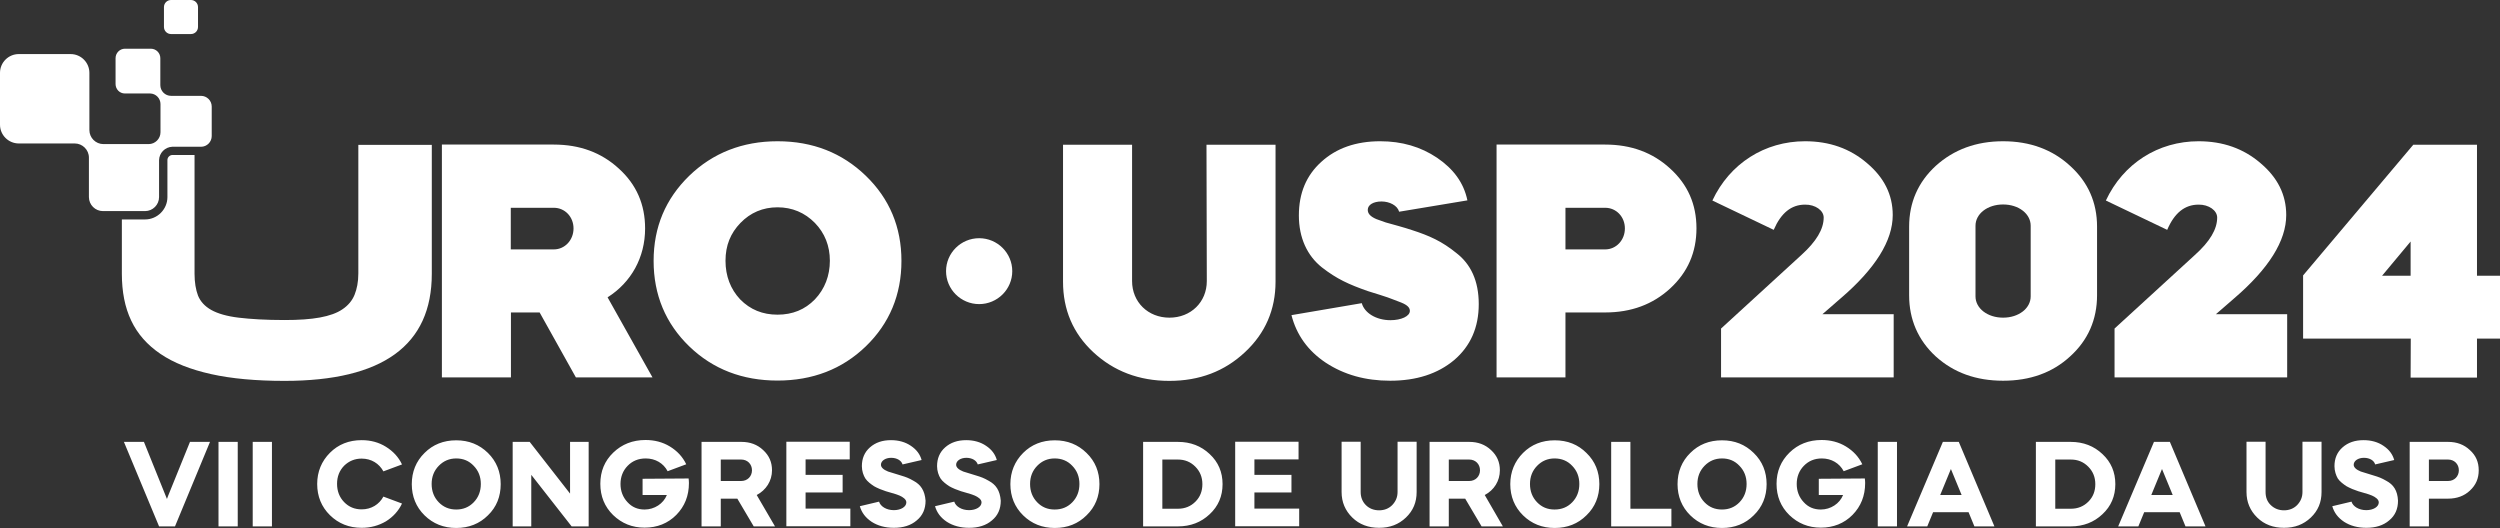
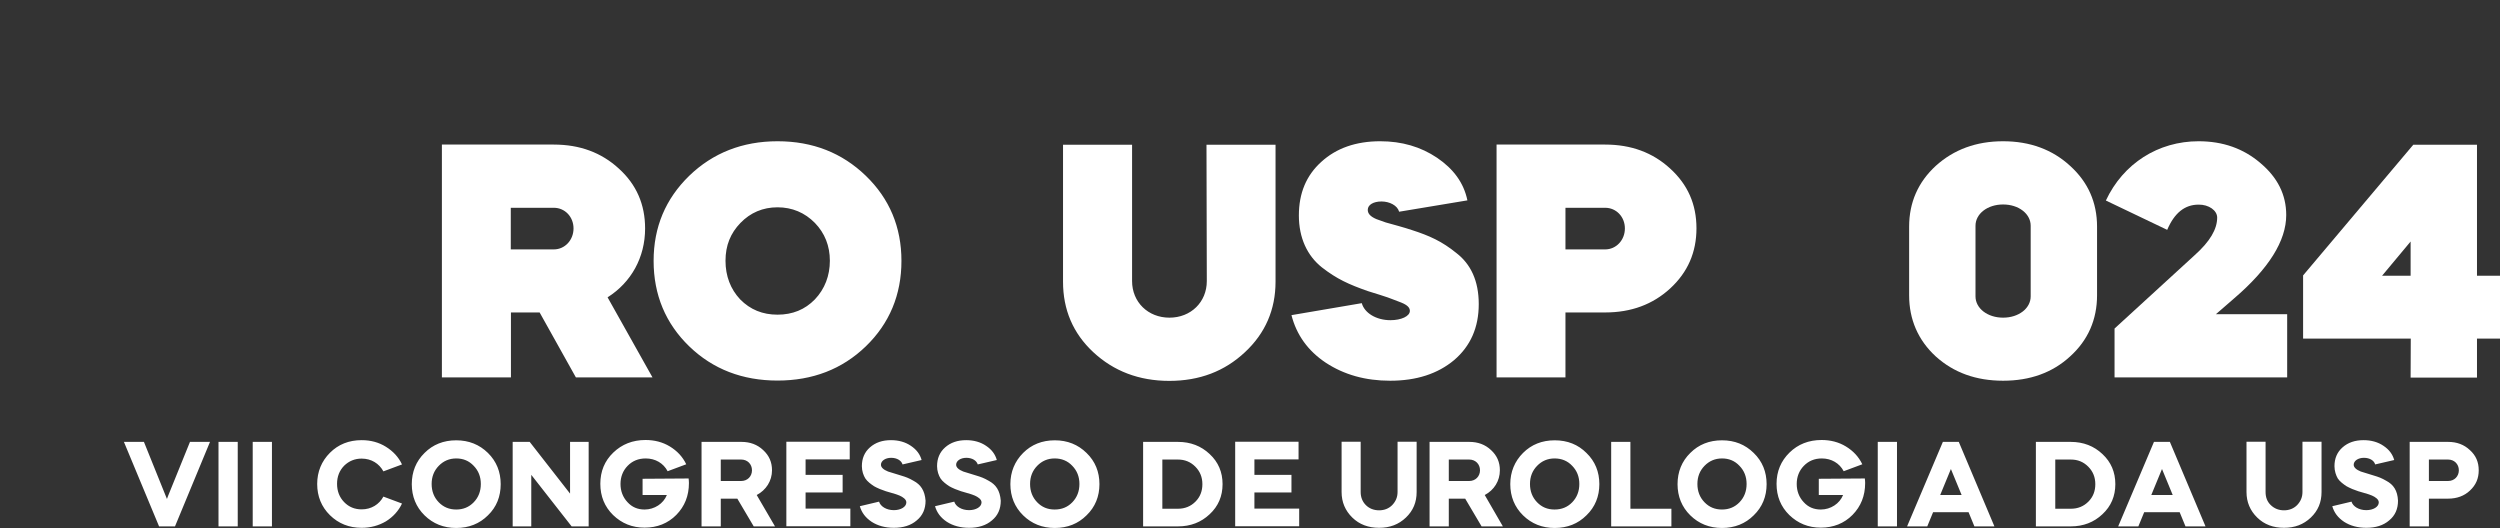
<svg xmlns="http://www.w3.org/2000/svg" version="1.1" id="Camada_1" x="0px" y="0px" viewBox="0 0 1585.8 334.9" style="enable-background:new 0 0 1585.8 334.9;" xml:space="preserve">
  <rect x="0" y="0" width="1585.8" height="334.9" fill="#333333" stroke="none" />
  <style type="text/css">
	.st0{fill:#FFFFFF;}
	.st1{fill-rule:evenodd;clip-rule:evenodd;fill:#FFFFFF;}
</style>
  <g>
    <path class="st0" d="M106.6,314.6l-0.7,1.9l-14.6-36.2H78.6l22.3,53.6h10.1l22.2-53.6h-12.7L106.6,314.6z M138.6,333.9h12.2v-53.6   h-12.2V333.9z M160.3,333.9h12.2v-53.6h-12.2V333.9z M229.4,290.9c6.1,0,11.1,3.1,13.8,8.1l11.8-4.4c-2.2-4.7-5.7-8.4-10.2-11.2   c-4.5-2.8-9.6-4.2-15.4-4.2c-8.1,0-14.8,2.7-20.1,8s-8.1,12-8.1,19.8s2.7,14.5,8.1,19.8c5.4,5.3,12.1,8,20.1,8   c5.7,0,10.8-1.4,15.4-4.1c4.5-2.8,8-6.6,10.2-11.3l-11.8-4.4c-2.7,5-7.7,8.1-13.8,8.1c-4.4,0-8.1-1.5-11.1-4.6   c-3-3.1-4.5-7-4.5-11.6s1.5-8.4,4.5-11.5C221.4,292.4,225.1,290.9,229.4,290.9z M289.4,279.3c-8.1,0-14.8,2.7-20.1,8   c-5.4,5.3-8.1,12-8.1,19.8s2.7,14.5,8.1,19.8c5.4,5.3,12.1,8,20.1,8s14.8-2.7,20.1-8c5.5-5.3,8.1-12,8.1-19.8s-2.7-14.5-8.1-19.8   C304.1,282,297.4,279.3,289.4,279.3L289.4,279.3z M300.5,318.6c-3,3.1-6.7,4.6-11.1,4.6s-8.1-1.5-11.1-4.6c-3-3.1-4.5-7-4.5-11.6   s1.5-8.4,4.5-11.5c3-3.1,6.7-4.7,11.1-4.7s8.1,1.5,11.1,4.7c3,3.1,4.5,6.9,4.5,11.5S303.5,315.5,300.5,318.6z M361.6,313.1   L336,280.3h-10.8v53.6h11.8v-32.7l25.6,32.7h10.8v-53.6h-11.8V313.1z M407.6,303.7V314H423c-2.2,5.5-7.9,9.2-14.1,9.2   c-4.4,0-8-1.5-10.9-4.7c-2.9-3.1-4.4-7-4.4-11.5s1.5-8.4,4.5-11.5c3-3.1,6.8-4.7,11.5-4.7c6.1,0,11.2,3,13.9,8.1l11.8-4.4   c-2.3-4.8-5.8-8.5-10.4-11.3c-4.6-2.8-9.8-4.1-15.4-4.1c-8.2,0-15,2.7-20.5,8s-8.2,11.9-8.2,19.8s2.7,14.5,8.1,19.8   c5.5,5.3,12.1,8,20,8s14.8-2.7,20.1-8.1s8-12.1,8-20.2c0-1-0.1-2-0.2-2.9L407.6,303.7L407.6,303.7z M489.7,298.3   c0-5.1-1.8-9.3-5.6-12.8c-3.7-3.5-8.3-5.2-13.8-5.2H445v53.6h12.2v-17.6h10.5l10.4,17.6h13.5L480,314   C485.9,310.9,489.7,305.1,489.7,298.3L489.7,298.3z M470.2,305.1h-13v-13.6h13c3.9,0,6.8,2.9,6.8,6.8S474.1,305.1,470.2,305.1   L470.2,305.1z M511,312.4h23.5v-11.2H511v-9.8h28v-11.2h-40.2v53.6h40.6v-11.2H511V312.4L511,312.4z M579.5,305   c-3.1-1.8-4.8-2.4-8.1-3.4c-4.3-1.3-7-2.1-8.1-2.5c-3-1.2-4.5-2.7-4.5-4.3c0-2.5,2.8-4.4,6.5-4.4s6.5,1.8,7.2,4.2l12.1-2.8   c-1-3.6-3.2-6.6-6.8-9c-3.5-2.4-7.8-3.6-12.6-3.6c-5.5,0-9.9,1.5-13.4,4.6c-3.4,3-5.1,7-5.1,11.9c0,3.1,1,5.9,2.2,7.8   s3.8,3.8,5.5,4.9c0.8,0.5,2.1,1.1,3.7,1.8l3.8,1.4c0.9,0.2,2.3,0.7,4.1,1.2l0.8,0.2c3.1,1,4.9,1.6,6.7,3.1c0.9,0.8,1.4,1.6,1.4,2.6   c0,2.8-3.5,4.9-7.9,4.9c-4.8,0-8.5-2.4-9.4-5.4l-12.2,2.9c1.2,4.1,3.6,7.3,7.5,9.9c3.9,2.5,8.6,3.8,14.1,3.8   c5.9,0,10.8-1.5,14.5-4.7c3.8-3.1,5.6-7.3,5.6-12.5C586.6,311.1,584,307.4,579.5,305L579.5,305z M627.2,305   c-3.1-1.8-4.8-2.4-8.1-3.4c-4.3-1.3-7-2.1-8.1-2.5c-3-1.2-4.5-2.7-4.5-4.3c0-2.5,2.8-4.4,6.5-4.4s6.5,1.8,7.2,4.2l12.1-2.8   c-1-3.6-3.2-6.6-6.8-9c-3.5-2.4-7.8-3.6-12.6-3.6c-5.5,0-9.9,1.5-13.4,4.6c-3.4,3-5.1,7-5.1,11.9c0,3.1,1,5.9,2.2,7.8   s3.8,3.8,5.5,4.9c0.8,0.5,2.1,1.1,3.7,1.8l3.8,1.4c0.9,0.2,2.3,0.7,4.1,1.2l0.8,0.2c3.1,1,4.9,1.6,6.7,3.1c0.9,0.8,1.4,1.6,1.4,2.6   c0,2.8-3.5,4.9-7.9,4.9c-4.8,0-8.5-2.4-9.4-5.4l-12.2,2.9c1.2,4.1,3.6,7.3,7.5,9.9c3.9,2.5,8.6,3.8,14.1,3.8   c5.9,0,10.8-1.5,14.5-4.7c3.8-3.1,5.6-7.3,5.6-12.5C634.3,311.1,631.7,307.4,627.2,305L627.2,305z M669.1,279.3   c-8.1,0-14.8,2.7-20.1,8s-8.1,12-8.1,19.8s2.7,14.5,8.1,19.8c5.4,5.3,12.1,8,20.1,8s14.8-2.7,20.1-8c5.5-5.3,8.2-12,8.2-19.8   s-2.7-14.5-8.2-19.8C683.8,282,677.1,279.3,669.1,279.3z M680.2,318.6c-3,3.1-6.7,4.6-11.2,4.6s-8.1-1.5-11.1-4.6   c-3-3.1-4.5-7-4.5-11.6s1.5-8.4,4.5-11.5c3-3.1,6.7-4.7,11.1-4.7s8.2,1.5,11.2,4.7c3,3.1,4.5,6.9,4.5,11.5S683.2,315.5,680.2,318.6   z M767.3,288c-5.4-5.1-12.1-7.7-20.1-7.7h-22.1v53.6h22.1c8,0,14.7-2.6,20.1-7.7c5.5-5.1,8.2-11.5,8.2-19.1S772.8,293.1,767.3,288z    M758.3,318.2c-3,3-6.7,4.5-11.1,4.5h-9.9v-31.2h9.9c4.4,0,8,1.5,11,4.5s4.5,6.7,4.5,11.1S761.3,315.2,758.3,318.2L758.3,318.2z    M795.7,312.4h23.5v-11.2h-23.5v-9.8h28v-11.2h-40.2v53.6h40.6v-11.2h-28.4V312.4L795.7,312.4z M886.5,312.1c0,3.3-1.2,6-3.4,8.3   c-2.2,2.2-5,3.3-8.3,3.3s-6.2-1.1-8.4-3.3s-3.3-5-3.3-8.3v-31.9H851v31.9c0,6.4,2.3,11.8,6.8,16.2c4.5,4.4,10.2,6.5,17,6.5   s12.4-2.1,17-6.5s6.8-9.7,6.8-16.2v-31.9h-12.1L886.5,312.1L886.5,312.1z M951.4,298.3c0-5.1-1.8-9.3-5.6-12.8   c-3.7-3.5-8.3-5.2-13.8-5.2h-25.2v53.6H919v-17.6h10.4l10.4,17.6h13.5L941.8,314C947.7,310.9,951.4,305.1,951.4,298.3L951.4,298.3z    M932,305.1h-13v-13.6h13c3.9,0,6.8,2.9,6.8,6.8S935.9,305.1,932,305.1L932,305.1z M986.2,279.3c-8.1,0-14.8,2.7-20.1,8   s-8.1,12-8.1,19.8s2.7,14.5,8.1,19.8c5.4,5.3,12.1,8,20.1,8s14.8-2.7,20.1-8c5.5-5.3,8.2-12,8.2-19.8s-2.7-14.5-8.2-19.8   C1001,282,994.3,279.3,986.2,279.3z M997.3,318.6c-3,3.1-6.7,4.6-11.2,4.6s-8.1-1.5-11.1-4.6c-3-3.1-4.5-7-4.5-11.6   s1.5-8.4,4.5-11.5c3-3.1,6.7-4.7,11.1-4.7s8.2,1.5,11.2,4.7c3,3.1,4.5,6.9,4.5,11.5S1000.3,315.5,997.3,318.6z M1034.2,280.3H1022   v53.6h38.2v-11.2h-26V280.3L1034.2,280.3z M1092.3,279.3c-8.1,0-14.8,2.7-20.1,8c-5.4,5.3-8.1,12-8.1,19.8s2.7,14.5,8.1,19.8   c5.4,5.3,12.1,8,20.1,8s14.8-2.7,20.1-8c5.5-5.3,8.2-12,8.2-19.8s-2.7-14.5-8.2-19.8C1107,282,1100.4,279.3,1092.3,279.3z    M1103.4,318.6c-3,3.1-6.7,4.6-11.1,4.6c-4.5,0-8.1-1.5-11.1-4.6c-3-3.1-4.5-7-4.5-11.6s1.5-8.4,4.5-11.5c3-3.1,6.7-4.7,11.1-4.7   c4.4,0,8.1,1.5,11.1,4.7c3,3.1,4.5,6.9,4.5,11.5S1106.4,315.5,1103.4,318.6z M1153.7,303.7V314h15.4c-2.2,5.5-7.9,9.2-14.1,9.2   c-4.4,0-8-1.5-10.9-4.7c-2.9-3.1-4.4-7-4.4-11.5s1.5-8.4,4.5-11.5c3-3.1,6.8-4.7,11.4-4.7c6.1,0,11.2,3,13.9,8.1l11.8-4.4   c-2.3-4.8-5.8-8.5-10.4-11.3c-4.6-2.8-9.8-4.1-15.4-4.1c-8.2,0-15,2.7-20.4,8s-8.2,11.9-8.2,19.8s2.7,14.5,8.1,19.8   c5.5,5.3,12.1,8,20,8c7.9,0,14.8-2.7,20.1-8.1s8-12.1,8-20.2c0-1-0.1-2-0.2-2.9L1153.7,303.7L1153.7,303.7z M1191.1,333.9h12.2   v-53.6h-12.2V333.9z M1232.4,280.3l-22.7,53.6h12.8l3.7-9h22.5l3.7,9h12.7l-22.6-53.6H1232.4L1232.4,280.3z M1230.7,314l6.8-16.5   l6.8,16.5H1230.7L1230.7,314z M1333.6,288c-5.4-5.1-12.1-7.7-20.1-7.7h-22.1v53.6h22.1c8,0,14.7-2.6,20.1-7.7   c5.5-5.1,8.2-11.5,8.2-19.1S1339.1,293.1,1333.6,288z M1324.7,318.2c-3,3-6.7,4.5-11.1,4.5h-9.9v-31.2h9.9c4.4,0,8,1.5,11,4.5   s4.5,6.7,4.5,11.1S1327.7,315.2,1324.7,318.2L1324.7,318.2z M1366.3,280.3l-22.7,53.6h12.8l3.7-9h22.5l3.7,9h12.7l-22.6-53.6   H1366.3L1366.3,280.3z M1364.6,314l6.8-16.5l6.8,16.5H1364.6L1364.6,314z M1460.5,312.1c0,3.3-1.2,6-3.4,8.3   c-2.2,2.2-5,3.3-8.3,3.3s-6.1-1.1-8.4-3.3s-3.3-5-3.3-8.3v-31.9h-12.1v31.9c0,6.4,2.3,11.8,6.8,16.2c4.5,4.4,10.2,6.5,17,6.5   s12.4-2.1,17-6.5s6.8-9.7,6.8-16.2v-31.9h-12.1L1460.5,312.1L1460.5,312.1z M1513.7,305c-3.1-1.8-4.8-2.4-8.1-3.4   c-4.3-1.3-7-2.1-8.1-2.5c-3-1.2-4.5-2.7-4.5-4.3c0-2.5,2.8-4.4,6.5-4.4s6.5,1.8,7.1,4.2l12.1-2.8c-1-3.6-3.2-6.6-6.8-9   c-3.5-2.4-7.8-3.6-12.6-3.6c-5.5,0-9.9,1.5-13.4,4.6c-3.4,3-5.1,7-5.1,11.9c0,3.1,1,5.9,2.1,7.8c1.2,1.9,3.8,3.8,5.5,4.9   c0.9,0.5,2.1,1.1,3.7,1.8l3.8,1.4c0.9,0.2,2.3,0.7,4.1,1.2l0.8,0.2c3.1,1,4.9,1.6,6.7,3.1c0.9,0.8,1.4,1.6,1.4,2.6   c0,2.8-3.5,4.9-7.9,4.9c-4.8,0-8.5-2.4-9.4-5.4l-12.2,2.9c1.2,4.1,3.6,7.3,7.5,9.9c3.9,2.5,8.6,3.8,14.1,3.8   c5.9,0,10.8-1.5,14.5-4.7c3.8-3.1,5.6-7.3,5.6-12.5C1520.8,311.1,1518.2,307.4,1513.7,305L1513.7,305z M1566.7,285.5   c-3.7-3.5-8.3-5.2-13.8-5.2h-24.4v53.6h12.2v-17.6h12.2c5.5,0,10.2-1.7,13.8-5.1c3.8-3.5,5.6-7.7,5.6-12.9   S1570.5,288.9,1566.7,285.5z M1552.9,305.1h-12.2v-13.6h12.2c3.9,0,6.8,2.9,6.8,6.8S1556.8,305.1,1552.9,305.1L1552.9,305.1z" />
    <path class="st1" d="M765.5,178.3c0,13.3-10.1,23.2-23.7,23.2s-23.7-9.9-23.7-23.2V91.8h-43.8v86.9c0,17.7,6.3,32.7,19.2,44.7   c12.9,12,29,18.2,48.2,18.2s35.1-6.1,48-18.2c12.9-12,19.4-27,19.4-44.7V91.8h-43.8L765.5,178.3L765.5,178.3z M923.8,160.5   c-9.1-7.4-17.1-11-28.3-14.6c-4.4-1.5-12.9-3.8-16.5-4.8l-5.9-2.1c-4-1.7-5.5-3.6-5.5-5.9c0-3.2,3.6-5.3,8.7-5.3s10.1,2.5,11.2,6.5   l43.3-7.2c-2.3-11.2-8.9-20-19.2-27c-10.4-7-22.4-10.5-36.1-10.5c-15.4,0-27.9,4.4-37.4,13.1c-9.5,8.6-14.2,19.8-14.2,34   s5.3,25.5,14.6,32.9c9.5,7.4,17.1,10.8,29,15l8,2.5c3.6,1.1,6.3,2.1,7.8,2.7l5.5,2.1c4.2,1.7,5.5,3.4,5.5,5.3   c0,3.4-5.5,5.9-12.3,5.9c-9.1,0-16.5-4.6-18.2-10.8l-44.6,7.6c3.2,12.5,10.4,22.6,21.8,30.2c11.6,7.6,25.1,11.4,40.8,11.4   c16.7,0,30.2-4.4,40.6-13.1c10.4-8.9,15.6-20.7,15.6-35.5S932.9,167.5,923.8,160.5L923.8,160.5z M1059.4,106.9   c-11-10.1-24.7-15.2-41.2-15.2h-68.9v147.7H993v-41.2h25.2c16.5,0,30.2-5.1,41.2-15.2c11.2-10.3,16.7-23,16.7-38.2   S1070.6,117.1,1059.4,106.9L1059.4,106.9z M1018.2,158.2H993v-26.4h25.2c7,0,12.5,5.7,12.5,13.1S1025.2,158.2,1018.2,158.2   L1018.2,158.2z M409.2,144.9c0-15.2-5.5-27.9-16.7-38c-11-10.1-24.7-15.2-41.2-15.2h-71v147.7h43.8v-41.2h18.2l23,41.2h48.6   l-28.5-50.8C400.4,179.1,409.2,163.3,409.2,144.9L409.2,144.9z M351.3,158.2h-27.3v-26.4h27.3c7,0,12.5,5.7,12.5,13.1   S358.3,158.2,351.3,158.2L351.3,158.2z M493.2,89.6c-22.2,0-41,7.4-56,21.9c-15,14.6-22.6,32.5-22.6,54s7.6,39.7,22.6,54.2   s33.8,21.7,56,21.7s41-7.2,56-21.7s22.6-32.7,22.6-54.2s-7.6-39.5-22.6-54S515.6,89.6,493.2,89.6L493.2,89.6z M516.9,189.9   c-6.3,6.5-14.2,9.7-23.7,9.7s-17.3-3.2-23.7-9.7c-6.1-6.5-9.3-14.8-9.3-24.5s3.2-17.5,9.5-24c6.3-6.5,14.2-9.9,23.5-9.9   s17.3,3.4,23.7,9.9c6.3,6.5,9.5,14.6,9.5,24S523.2,183.3,516.9,189.9L516.9,189.9z" />
    <g>
-       <path class="st0" d="M1156.8,138c0,7.4-4.7,15.2-14.2,23.8l-50.9,46.6v31h109.5v-40.1h-45.2l11.4-9.9c22.2-19,33.2-36.7,33.2-53    c0-12.9-5.5-23.8-16.3-32.9c-10.8-9.3-23.9-13.9-39.3-13.9c-25.6,0-47.8,14.1-58.8,37.6l38.9,18.6c4.7-10.8,11.2-16,19.9-16    C1151.5,129.7,1156.8,133.5,1156.8,138L1156.8,138z" />
      <path class="st0" d="M1211,187.3c0,15.4,5.7,28.5,16.9,38.8c11.4,10.3,25.6,15.4,42.7,15.4c17.1,0,31.3-5.1,42.5-15.4    c11.4-10.3,17.1-23.4,17.1-38.8v-43.5c0-15.4-5.7-28.3-17.1-38.6c-11.2-10.3-25.4-15.6-42.5-15.6c-17.1,0-31.3,5.3-42.7,15.6    c-11.2,10.3-16.9,23.2-16.9,38.6V187.3z M1253.1,143.2c0-7.6,7.6-13.5,17.5-13.5c9.9,0,17.5,5.9,17.5,13.5V188    c0,7.6-7.6,13.5-17.5,13.5c-9.9,0-17.5-5.9-17.5-13.5V143.2z" />
      <path class="st0" d="M1406.4,138c0,7.4-4.6,15.2-14.2,23.8l-50.9,46.6v31h109.5v-40.1h-45.2l11.4-9.9c22.2-19,33.2-36.7,33.2-53    c0-12.9-5.5-23.8-16.3-32.9c-10.8-9.3-23.9-13.9-39.3-13.9c-25.6,0-47.8,14.1-58.8,37.6l38.9,18.6c4.6-10.8,11.2-16,19.9-16    C1401.1,129.7,1406.4,133.5,1406.4,138L1406.4,138z" />
      <path class="st0" d="M1529.1,239.5h42.1v-24.7h14.6v-39.9h-14.6V91.8h-40.4l-69.9,82.9v40.1h68.3L1529.1,239.5L1529.1,239.5z     M1529.1,153.2v21.7H1511L1529.1,153.2z" />
    </g>
-     <path class="st1" d="M273.9,173.7c0,45.3-31.1,67.9-93.4,67.9c-18.1,0-33.6-1.4-46.6-4.3s-23.7-7.1-32.1-12.8   c-8.4-5.7-14.6-12.7-18.6-21.2c-4-8.4-5.9-18.3-5.9-29.7v-34.4h14.7c7.8,0,14.2-6.4,14.2-14.2v-23.5c0-1.7,1.4-3.1,3.1-3.2h14.1   v75.3c0,5.5,0.8,10.2,2.2,13.9c1.5,3.7,4.3,6.8,8.4,9.1s9.9,4,17.4,4.9s17.2,1.5,29.1,1.5c9,0,16.4-0.5,22.4-1.6s10.8-2.8,14.3-5.2   c3.6-2.4,6.2-5.5,7.7-9.2s2.4-8.2,2.4-13.5V91.9h46.6L273.9,173.7L273.9,173.7z M11.9,34.3h32.9c6.6,0,11.9,5.4,11.9,11.9v32.9   c0,0.1,0,0.3,0,0.5l0,0v2.9c0,4.9,4,8.9,8.9,8.9h28.7c4.1,0,7.5-3.4,7.5-7.5V76l0,0v-8.3l0,0V66c0-3.6-2.9-6.6-6.5-6.7H79.2   c-3.3,0-5.9-2.7-5.9-6V36.9c0-3.3,2.7-6,5.9-6h16.5c3.3,0,6,2.7,6,6v16.7V54c0,3.7,3,6.8,6.8,6.8h19c3.7,0,6.8,3,6.8,6.8v18.7   c0,3.7-3,6.8-6.8,6.8h-18.3c-4.5,0.2-8.2,3.9-8.3,8.5V125c0,4.9-4,8.9-8.9,8.9H65.3c-4.9,0-8.9-4-8.9-8.9v-24.9l0,0V100   c0-5-4.1-9-9-9h-4.7H11.9C5.4,91,0,85.7,0,79.1V46.2C0,39.6,5.4,34.3,11.9,34.3L11.9,34.3L11.9,34.3z M108.5,0h12.6   c2.5,0,4.5,2,4.5,4.5v12.6c0,2.5-2,4.5-4.5,4.5h-12.6c-2.5,0-4.5-2-4.5-4.5V4.5C104,2,106,0,108.5,0L108.5,0z" />
-     <path class="st1" d="M621.1,151.1c11.6,0,21,9.4,21,20.9s-9.4,20.9-21,20.9s-21-9.4-21-20.9S609.5,151.1,621.1,151.1z" />
  </g>
</svg>